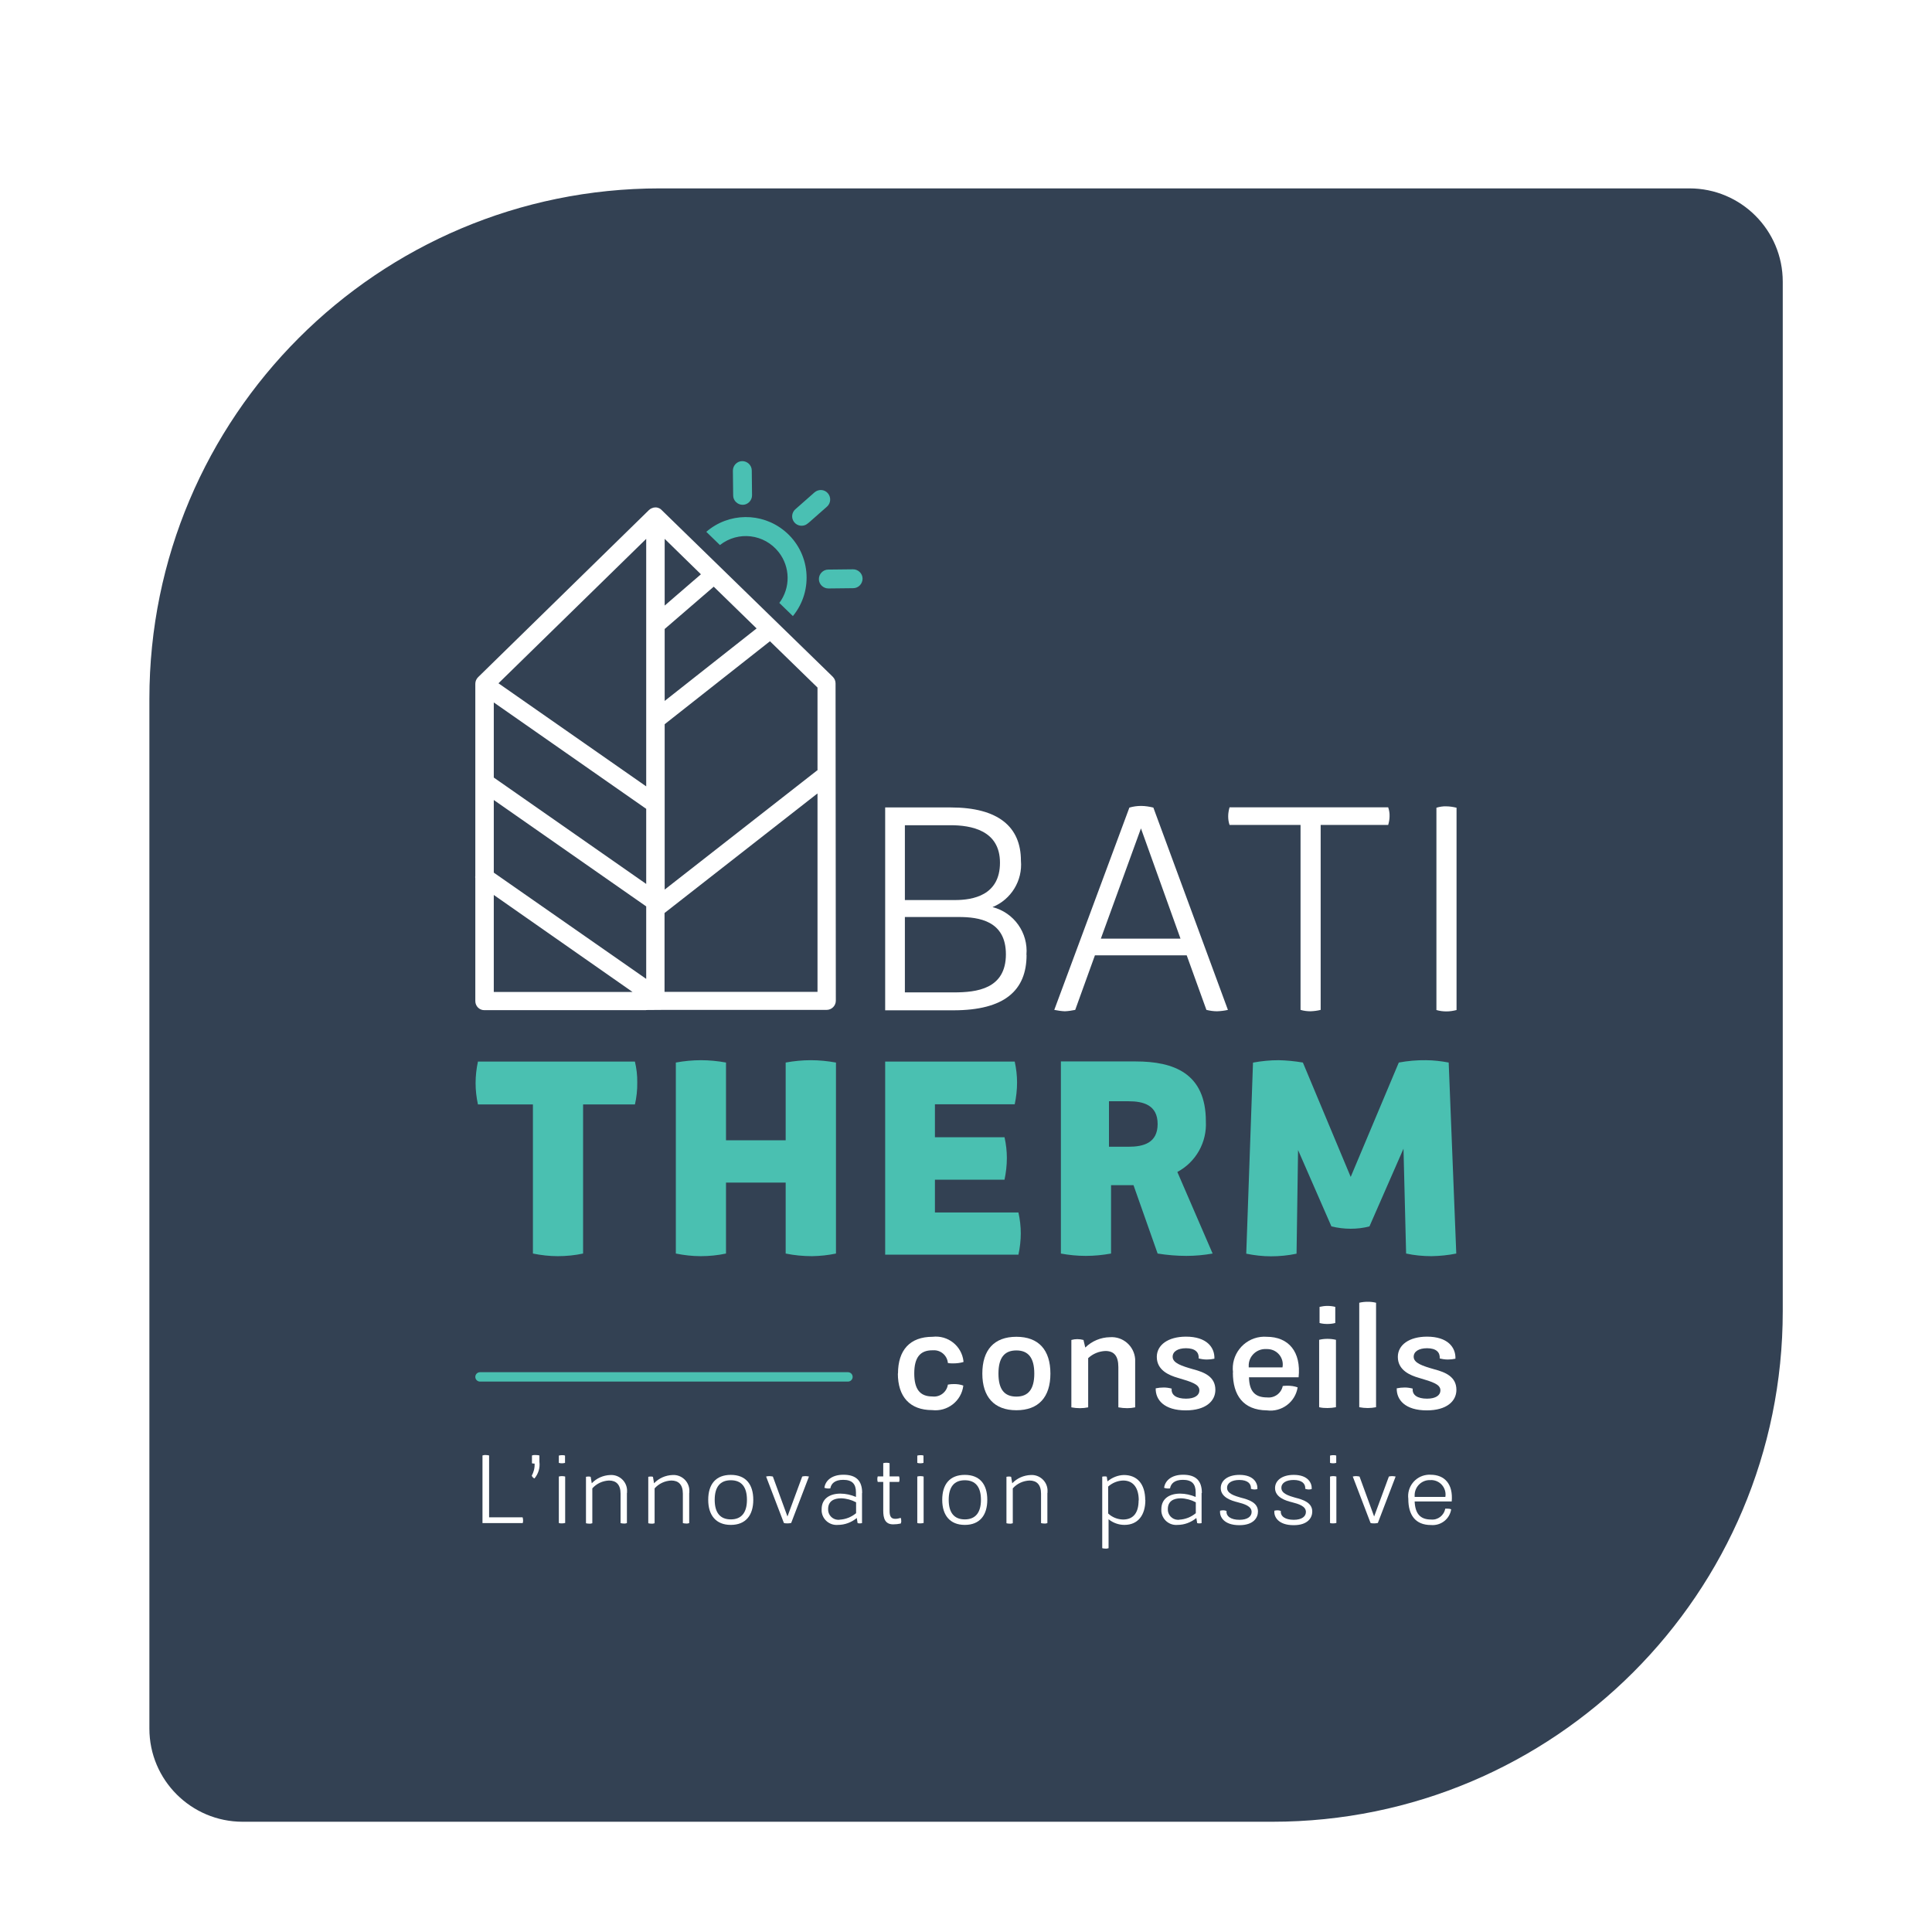
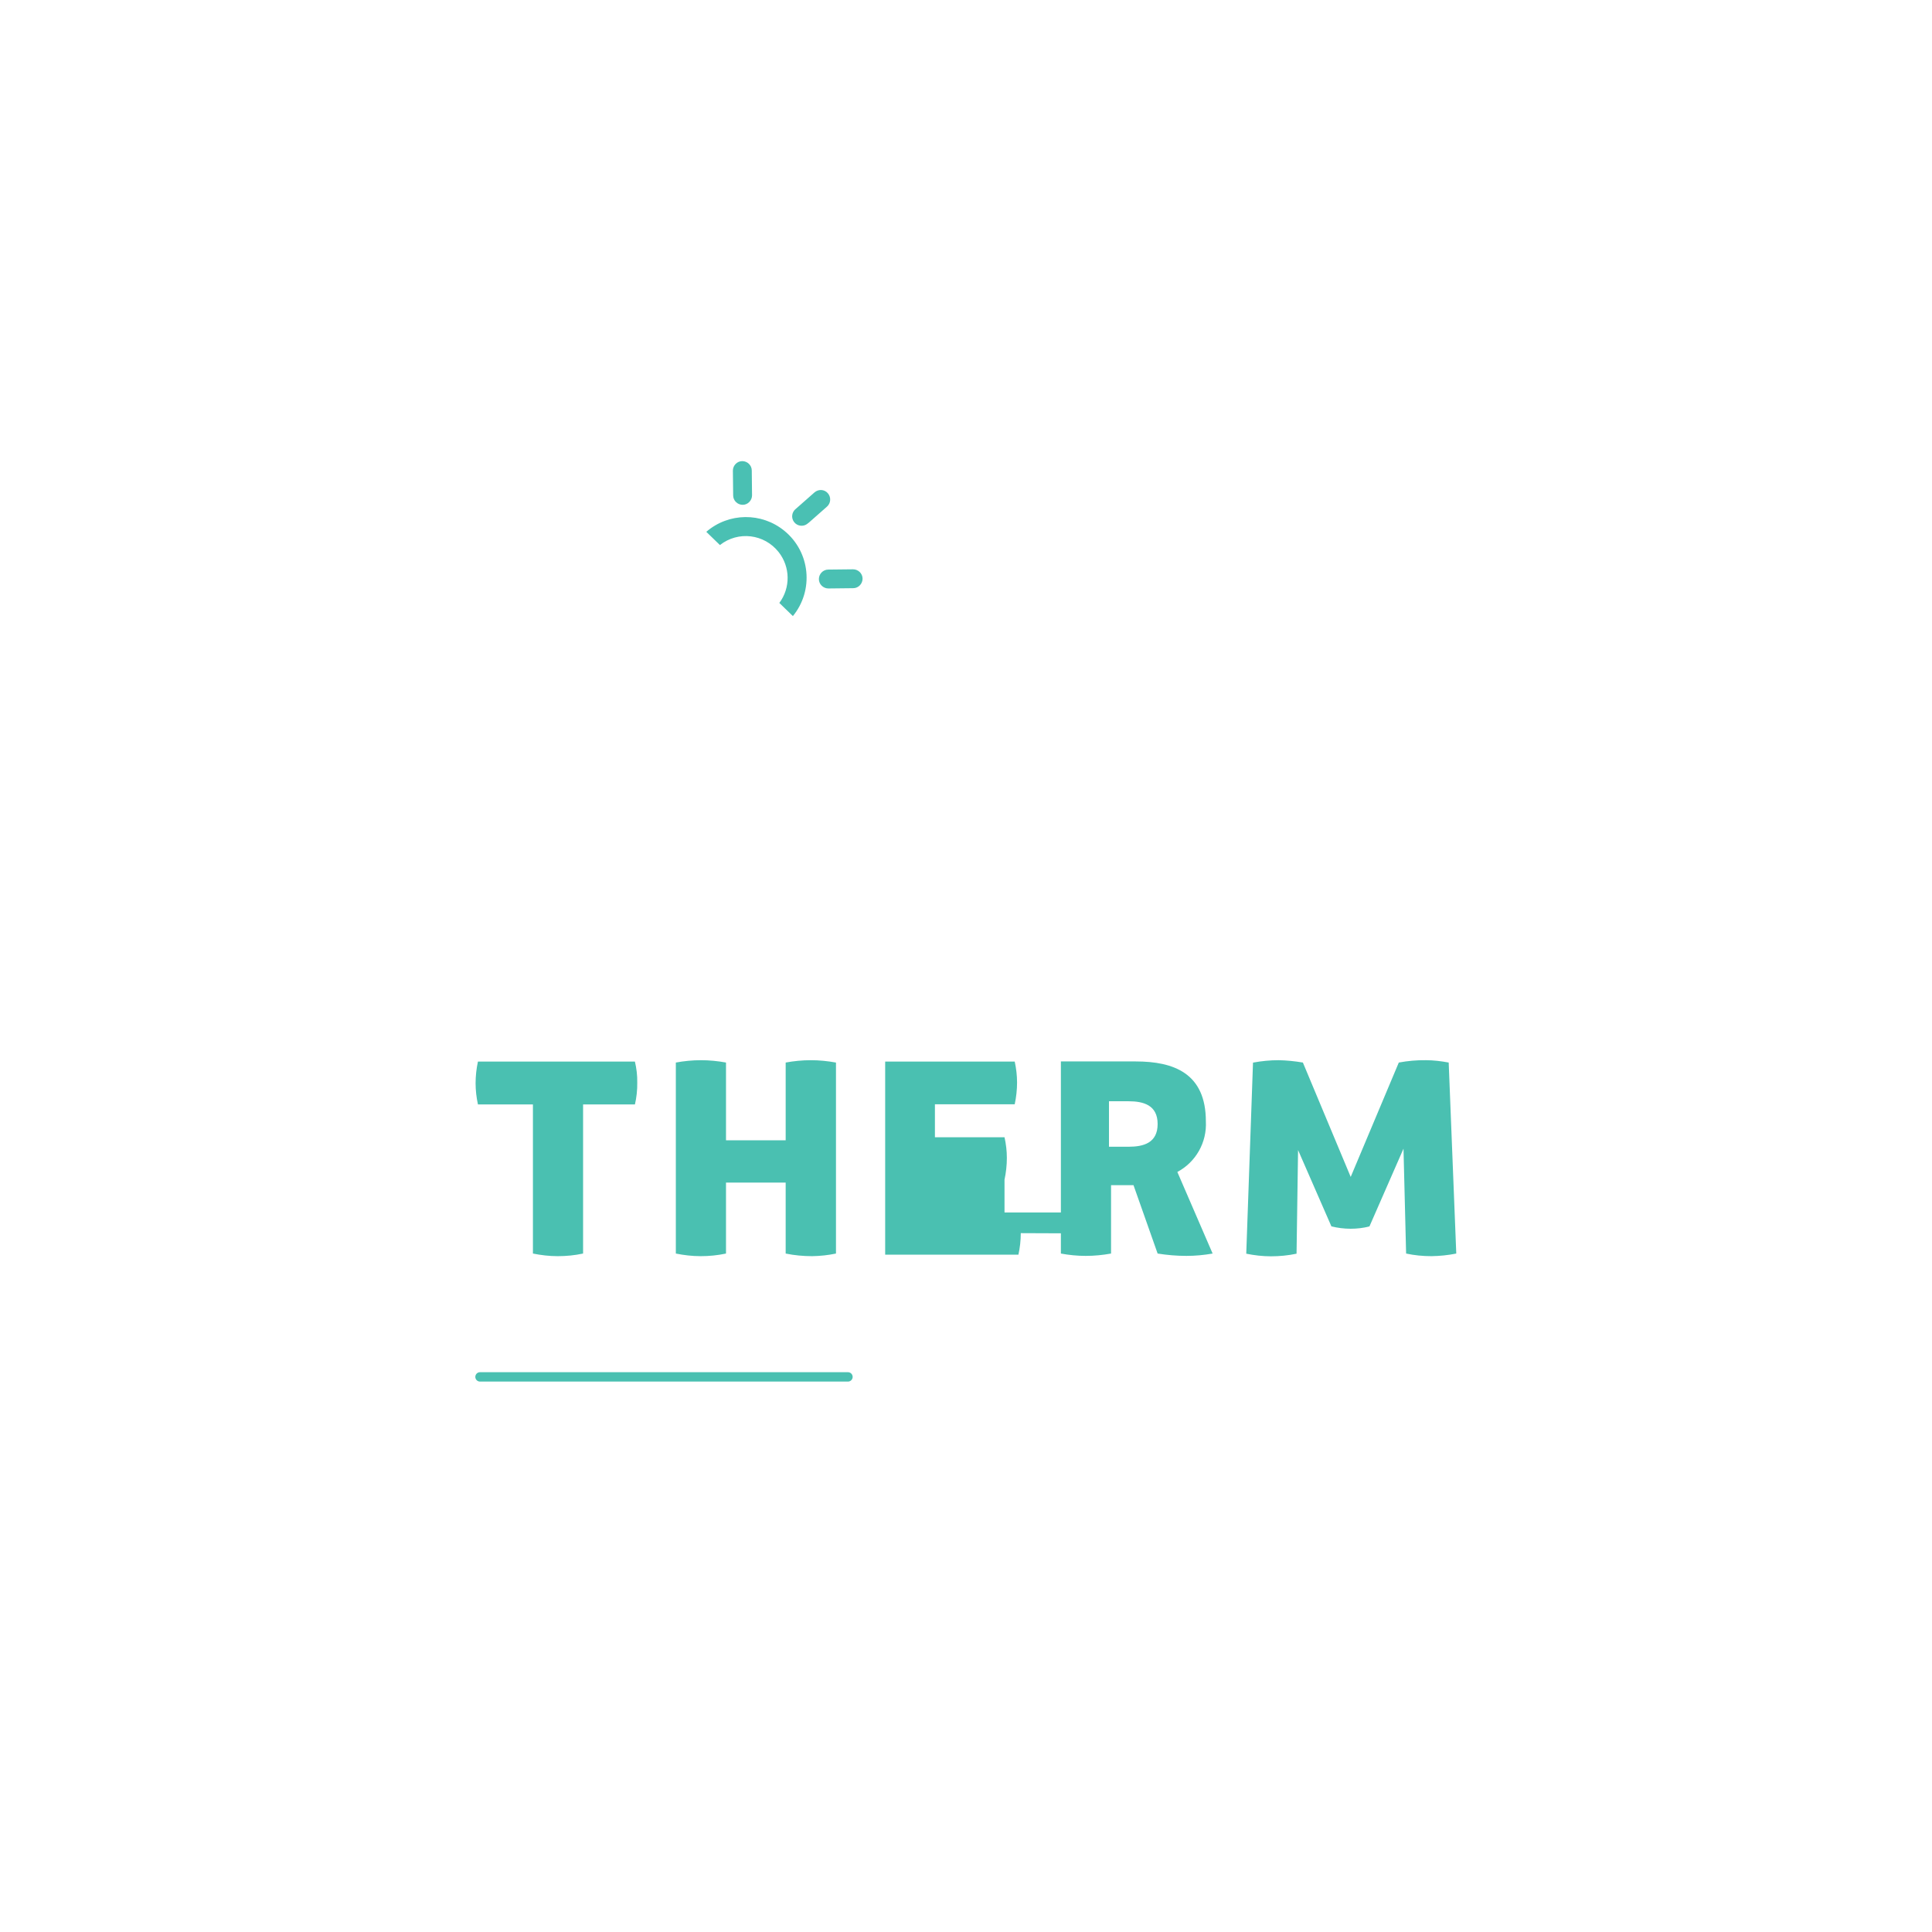
<svg xmlns="http://www.w3.org/2000/svg" id="Calque_1" viewBox="0 0 140.19 140.19">
  <defs>
    <style>.cls-1{fill:#fff;}.cls-2{filter:url(#drop-shadow-1);}.cls-2,.cls-3,.cls-4,.cls-5,.cls-6{fill:none;}.cls-7{fill:#4ac0b1;}.cls-8{fill:#4ac0b3;}.cls-3{stroke:#4ac0b1;stroke-linecap:round;stroke-miterlimit:10;stroke-width:.68px;}.cls-5{clip-path:url(#clippath);}.cls-6{clip-path:url(#clippath-1);}.cls-9{fill:#334153;}</style>
    <filter id="drop-shadow-1" filterUnits="userSpaceOnUse">
      <feOffset dx="0" dy="2.83" />
      <feGaussianBlur result="blur" stdDeviation="5" />
      <feFlood flood-color="#4ac0b1" flood-opacity=".75" />
      <feComposite in2="blur" operator="in" />
      <feComposite in="SourceGraphic" />
    </filter>
    <clipPath id="clippath">
-       <rect class="cls-4" width="140.19" height="140.19" />
-     </clipPath>
+       </clipPath>
    <clipPath id="clippath-1">
      <rect class="cls-4" x="14.02" y="14.02" width="112.15" height="112.15" />
    </clipPath>
  </defs>
  <g id="Groupe_7" class="cls-2">
    <g id="Groupe_4">
      <g class="cls-5">
        <g id="Groupe_3">
          <path id="Tracé_37-2" class="cls-9" d="m92.32,129.36H17.61c-3.74,0-6.77-3.03-6.77-6.76,0,0,0,0,0,0V47.88c0-20.46,16.58-37.04,37.04-37.04h0s74.71,0,74.71,0c3.74,0,6.77,3.03,6.77,6.77v74.71c0,20.46-16.58,37.04-37.04,37.04" />
        </g>
      </g>
    </g>
    <g id="Groupe_6">
      <g class="cls-6">
        <g id="Groupe_5">
          <path id="Tracé_38" class="cls-1" d="m37.96,107.48c0,.07-.01.14-.03.21h-2.92v-4.91c.08-.02.16-.04.24-.03.08,0,.16.01.24.03v4.49h2.43c.02.07.04.14.03.22" />
          <path id="Tracé_39" class="cls-1" d="m38.58,104.26c.15-.27.23-.58.21-.89-.06,0-.13,0-.19-.02v-.57c.09-.03.18-.04.28-.03.09,0,.18.01.26.03v.46c.06.44-.08.88-.36,1.21-.09-.04-.16-.11-.19-.2" />
          <path id="Tracé_40" class="cls-1" d="m40.55,102.79c.07-.02.15-.03.22-.03.08,0,.16,0,.23.03v.53c-.08.02-.15.03-.23.03-.08,0-.15-.01-.22-.03v-.53Zm0,1.52c.07-.02.15-.03.22-.03.08,0,.16.01.24.03v3.37c-.08.02-.16.03-.24.03-.08,0-.15,0-.22-.03v-3.37Z" />
          <path id="Tracé_41" class="cls-1" d="m45.49,105.49v2.2c-.07.02-.14.04-.22.03-.08,0-.16-.01-.24-.03v-2.13c0-.67-.32-.96-.84-.96-.46.02-.9.22-1.21.57v2.53c-.07.02-.15.04-.23.03-.08,0-.15-.01-.23-.03v-3.37c.05-.01.11-.02.17-.02.06,0,.11,0,.17.02l.08.47c.35-.37.83-.58,1.34-.6.63-.04,1.18.44,1.22,1.07,0,.08,0,.15,0,.23" />
          <path id="Tracé_42" class="cls-1" d="m50.01,105.49v2.2c-.07.02-.14.04-.22.03-.08,0-.16-.01-.24-.03v-2.13c0-.67-.32-.96-.84-.96-.46.02-.9.22-1.21.57v2.53c-.07.02-.15.04-.23.03-.08,0-.15-.01-.23-.03v-3.37c.05-.01.11-.02.17-.02.06,0,.11,0,.17.02l.08.47c.35-.37.83-.58,1.34-.6.63-.04,1.18.44,1.22,1.07,0,.08,0,.15,0,.23" />
-           <path id="Tracé_43" class="cls-1" d="m51.39,106c0-1.13.55-1.81,1.64-1.81s1.63.69,1.63,1.81-.55,1.82-1.63,1.82-1.64-.7-1.64-1.82m2.81,0c0-.94-.4-1.42-1.17-1.42s-1.17.48-1.17,1.42.4,1.42,1.17,1.42,1.17-.49,1.17-1.42" />
          <path id="Tracé_44" class="cls-1" d="m55.59,104.31c.08-.02.16-.03.25-.03.08,0,.16.02.24.03l1.06,2.9,1.07-2.9c.08-.02.16-.03.25-.03.08,0,.16.02.24.03l-1.29,3.37c-.09.02-.17.03-.26.03-.09,0-.18,0-.27-.03l-1.29-3.37Z" />
          <path id="Tracé_45" class="cls-1" d="m62.55,105.51v2.18c-.05.01-.1.02-.15.02-.06,0-.11,0-.17-.02l-.06-.37c-.39.32-.87.5-1.37.5-.6.05-1.13-.39-1.18-.99,0-.05,0-.1,0-.15,0-.78.61-1.13,1.36-1.13.39,0,.77.09,1.13.24v-.33c0-.62-.28-.91-.93-.91-.61,0-.87.28-.93.62-.05,0-.1.01-.15.01-.1,0-.19-.02-.28-.05.06-.5.51-.95,1.38-.95.92,0,1.36.43,1.36,1.32m-1.64,1.94c.44-.02.86-.19,1.2-.47v-.79c-.34-.18-.71-.28-1.09-.29-.51,0-.94.2-.94.78-.02.41.3.76.71.78.04,0,.07,0,.11,0" />
          <path id="Tracé_46" class="cls-1" d="m65.4,107.52c0,.07-.01.14-.04.2-.18.04-.36.06-.55.06-.59,0-.72-.44-.72-.99v-2.09h-.4c-.02-.06-.03-.13-.03-.2,0-.07.01-.14.03-.2h.4v-.96c.08-.02.15-.03.23-.03.08,0,.15.01.23.03v.96h.69c.02.06.03.13.03.19,0,.07,0,.14-.03.21h-.69v2.1c0,.37.09.58.41.58.14,0,.27-.03.4-.07.02.06.04.13.03.2" />
          <path id="Tracé_47" class="cls-1" d="m66.56,102.79c.07-.02.15-.03.22-.03.08,0,.16,0,.23.03v.53c-.08.02-.15.03-.23.03-.08,0-.15-.01-.22-.03v-.53Zm0,1.52c.07-.02.15-.03.22-.03.08,0,.16.01.24.03v3.37c-.08.02-.16.03-.24.03-.08,0-.15,0-.22-.03v-3.37Z" />
          <path id="Tracé_48" class="cls-1" d="m68.37,106c0-1.13.55-1.81,1.64-1.81s1.63.69,1.63,1.81-.55,1.82-1.63,1.82-1.64-.7-1.64-1.82m2.81,0c0-.94-.4-1.42-1.17-1.42s-1.17.48-1.17,1.42.4,1.42,1.17,1.42,1.17-.49,1.17-1.42" />
          <path id="Tracé_49" class="cls-1" d="m76,105.49v2.2c-.07.02-.14.04-.22.03-.08,0-.16-.01-.24-.03v-2.13c0-.67-.32-.96-.84-.96-.46.02-.9.22-1.21.57v2.53c-.07.02-.15.04-.23.03-.08,0-.15-.01-.23-.03v-3.37c.05-.01.11-.02.17-.02.06,0,.11,0,.17.02l.08.47c.35-.37.83-.58,1.34-.6.63-.04,1.18.44,1.22,1.07,0,.08,0,.15,0,.23" />
          <path id="Tracé_50" class="cls-1" d="m83.11,106.01c0,1.11-.54,1.81-1.52,1.81-.42,0-.83-.15-1.15-.41v2.1c-.07.02-.15.04-.23.03-.08,0-.15-.01-.23-.03v-5.19c.05-.01.11-.02.16-.02.06,0,.11,0,.17.02l.05.34c.34-.28.76-.45,1.19-.46.95,0,1.55.63,1.55,1.83m-.47.01c0-.87-.37-1.44-1.13-1.44-.4.01-.79.17-1.09.44v1.95c.29.28.68.43,1.08.44.79,0,1.13-.54,1.13-1.39" />
          <path id="Tracé_51" class="cls-1" d="m87.19,105.51v2.18c-.05.01-.1.02-.15.02-.06,0-.11,0-.17-.02l-.06-.37c-.39.32-.87.5-1.37.5-.6.05-1.12-.39-1.17-.99,0-.05,0-.1,0-.15,0-.78.61-1.13,1.36-1.13.39,0,.77.09,1.13.24v-.33c0-.62-.28-.91-.93-.91-.61,0-.87.28-.93.62-.05,0-.1.01-.15.01-.1,0-.19-.02-.28-.05.06-.5.51-.95,1.38-.95.92,0,1.36.43,1.36,1.32m-1.64,1.94c.44-.02.86-.19,1.2-.47v-.79c-.34-.18-.71-.28-1.09-.29-.51,0-.94.2-.94.78-.02.41.3.76.71.78.04,0,.07,0,.11,0" />
          <path id="Tracé_52" class="cls-1" d="m88.53,106.79c.08-.02.16-.03.24-.03.08,0,.16.02.23.05-.04.39.32.64.94.64.58,0,.88-.24.88-.57,0-.42-.52-.58-1.03-.71-.41-.1-1.21-.34-1.21-1.02,0-.54.49-.96,1.36-.96,1.05,0,1.33.61,1.3,1.03-.07.02-.14.03-.22.03-.09,0-.17-.02-.25-.05.03-.37-.24-.64-.84-.64-.55,0-.9.22-.89.58,0,.4.53.57.99.7.59.15,1.25.36,1.25,1.01,0,.43-.3.99-1.35.99-1.13,0-1.44-.62-1.4-1.03" />
          <path id="Tracé_53" class="cls-1" d="m92.47,106.79c.08-.02.16-.03.24-.03.08,0,.16.02.23.05-.04.39.32.64.94.64.58,0,.88-.24.88-.57,0-.42-.52-.58-1.03-.71-.41-.1-1.21-.34-1.21-1.02,0-.54.49-.96,1.36-.96,1.05,0,1.33.61,1.3,1.03-.07.02-.14.03-.22.03-.09,0-.17-.02-.25-.05.03-.37-.24-.64-.84-.64-.55,0-.9.22-.89.58,0,.4.53.57.99.7.59.15,1.25.36,1.25,1.01,0,.43-.3.99-1.35.99-1.13,0-1.44-.62-1.4-1.03" />
          <path id="Tracé_54" class="cls-1" d="m96.51,102.79c.07-.02.15-.03.22-.03.08,0,.16,0,.23.03v.53c-.08.02-.15.03-.23.03-.08,0-.15-.01-.22-.03v-.53Zm0,1.52c.07-.02.15-.03.22-.03.08,0,.16.01.24.03v3.37c-.08.02-.16.03-.24.03-.08,0-.15,0-.22-.03v-3.37Z" />
          <path id="Tracé_55" class="cls-1" d="m98.16,104.31c.08-.02.17-.03.25-.03.08,0,.16.02.24.03l1.06,2.9,1.07-2.9c.08-.02.16-.03.25-.03.08,0,.16.02.24.03l-1.29,3.37c-.09.02-.18.03-.26.03-.09,0-.18,0-.27-.03l-1.29-3.37Z" />
          <path id="Tracé_56" class="cls-1" d="m102.19,105.93c-.11-.85.49-1.63,1.34-1.74.09-.01.18-.02.27-.01,1.03,0,1.65.68,1.54,1.94h-2.69c.04.88.4,1.31,1.19,1.31.5.05.94-.3,1.03-.79.01,0,.08,0,.14,0,.1,0,.2.01.29.05-.11.71-.75,1.2-1.46,1.14-1.15,0-1.65-.74-1.65-1.89m2.69-.16c.09-.57-.3-1.11-.87-1.2-.07-.01-.14-.02-.21-.01-.61-.03-1.12.44-1.15,1.05,0,.06,0,.11,0,.17h2.22Z" />
          <path id="Tracé_57" class="cls-1" d="m74.49,66.46c0,2.58-1.6,4.02-5.31,4.02h-4.95v-14.72h4.76c3.45,0,5.09,1.41,5.09,3.86.13,1.45-.71,2.82-2.06,3.37,1.56.4,2.6,1.87,2.46,3.47m-8.82-9.41v5.43h3.63c1.31,0,3.27-.34,3.27-2.71s-2.12-2.72-3.59-2.72h-3.31Zm7.33,9.37c0-2.44-1.96-2.71-3.43-2.71h-3.9v5.47h3.55c1.66,0,3.78-.24,3.78-2.77" />
          <path id="Tracé_58" class="cls-1" d="m89.1,70.45c-.26.06-.52.09-.79.1-.26,0-.52-.04-.77-.1l-1.43-3.96h-6.66l-1.43,3.96c-.25.05-.5.09-.75.1-.26-.01-.51-.05-.77-.1l5.45-14.68c.28-.08.56-.12.85-.12.3,0,.6.05.89.12l5.41,14.68Zm-9.21-5.17h5.77l-2.87-8-2.91,8Z" />
          <path id="Tracé_59" class="cls-1" d="m100.73,57.03h-4.9v13.42c-.24.06-.48.09-.73.1-.25,0-.49-.03-.73-.1v-13.42h-5.15c-.07-.2-.1-.41-.1-.63,0-.22.04-.44.1-.65h11.51c.07.21.11.43.1.65,0,.21-.04.42-.1.63" />
          <path id="Tracé_60" class="cls-1" d="m104.23,55.78c.23-.07.47-.11.71-.1.25,0,.5.04.75.1v14.68c-.24.06-.48.1-.73.1-.25,0-.49-.03-.73-.1v-14.68Z" />
          <path id="Tracé_61" class="cls-7" d="m46.07,77.31h-3.76v10.82c-.61.13-1.22.19-1.84.19-.6,0-1.21-.07-1.8-.19v-10.82h-3.99c-.11-.51-.17-1.02-.17-1.54,0-.53.06-1.06.17-1.57h11.39c.12.5.18,1.01.17,1.52.01.54-.05,1.08-.17,1.6" />
          <path id="Tracé_62" class="cls-7" d="m60.66,74.27v13.86c-.57.12-1.15.18-1.73.19-.64,0-1.29-.06-1.92-.19v-5.15h-4.33v5.15c-.61.13-1.22.19-1.84.19-.6,0-1.21-.07-1.8-.19v-13.86c.6-.11,1.21-.17,1.82-.17.61,0,1.22.06,1.82.17v5.64h4.33v-5.64c.6-.11,1.21-.17,1.82-.17.61,0,1.22.06,1.82.17" />
-           <path id="Tracé_63" class="cls-7" d="m74.07,86.65c0,.52-.06,1.05-.17,1.56h-9.67v-14.01h9.4c.11.5.17,1.01.17,1.52,0,.53-.06,1.06-.17,1.58h-5.79v2.39h5.05c.11.49.17,1,.17,1.5,0,.53-.06,1.06-.17,1.58h-5.05v2.38h6.06c.11.5.17,1.01.17,1.52" />
+           <path id="Tracé_63" class="cls-7" d="m74.07,86.65c0,.52-.06,1.05-.17,1.56h-9.67v-14.01h9.4c.11.5.17,1.01.17,1.52,0,.53-.06,1.06-.17,1.58h-5.79v2.39h5.05c.11.49.17,1,.17,1.5,0,.53-.06,1.06-.17,1.58v2.38h6.06c.11.5.17,1.01.17,1.52" />
          <path id="Tracé_64" class="cls-7" d="m87.99,88.13c-.63.11-1.26.17-1.9.17-.7,0-1.4-.06-2.09-.17l-1.75-4.96h-1.63v4.96c-.61.11-1.22.17-1.84.17-.6,0-1.21-.06-1.8-.17v-13.94h5.43c2.75,0,5.09.85,5.09,4.35.08,1.52-.72,2.95-2.07,3.67l2.56,5.92Zm-7.52-11.05v3.3h1.42c1.08,0,2.11-.27,2.11-1.65s-1.04-1.65-2.11-1.65h-1.42Z" />
          <path id="Tracé_65" class="cls-7" d="m90.95,74.27c.6-.11,1.21-.17,1.82-.17.59.01,1.18.07,1.77.17l3.47,8.3,3.49-8.3c.65-.12,1.31-.18,1.97-.17.55,0,1.11.07,1.65.17l.55,13.86c-.59.12-1.2.18-1.8.19-.62,0-1.24-.06-1.84-.19l-.19-7.61-2.47,5.64c-.45.12-.91.17-1.37.17-.47,0-.93-.06-1.39-.17l-2.42-5.54-.11,7.52c-.61.13-1.24.19-1.86.19-.6,0-1.2-.07-1.79-.19l.49-13.86Z" />
          <path id="Tracé_66" class="cls-1" d="m65.16,96.84c0-1.71.87-2.67,2.51-2.67,1.11-.13,2.11.66,2.24,1.76,0,.02,0,.04,0,.07-.24.07-.49.1-.74.1-.13,0-.26,0-.39-.03-.05-.55-.53-.96-1.08-.92-.02,0-.03,0-.05,0-.89,0-1.31.53-1.31,1.68s.42,1.67,1.31,1.67c.55.07,1.05-.32,1.13-.86.15-.03.3-.04.45-.04.23,0,.45.03.67.11-.13,1.12-1.15,1.91-2.26,1.78-1.62,0-2.49-.97-2.49-2.66" />
          <path id="Tracé_67" class="cls-1" d="m71.28,96.84c0-1.71.85-2.67,2.47-2.67s2.47.96,2.47,2.67-.86,2.66-2.47,2.66-2.47-.97-2.47-2.66m3.77,0c0-1.15-.44-1.68-1.3-1.68s-1.3.52-1.3,1.68.44,1.67,1.3,1.67,1.3-.53,1.3-1.67" />
          <path id="Tracé_68" class="cls-1" d="m82.37,96.1v3.19c-.19.04-.38.06-.57.06-.22,0-.43-.02-.65-.06v-2.92c0-.82-.32-1.17-.94-1.17-.47.02-.91.2-1.25.52v3.57c-.2.04-.4.06-.6.06-.21,0-.41-.02-.62-.06v-4.89c.14-.04.29-.06.43-.06.15,0,.3.02.45.06l.13.55c.48-.47,1.12-.74,1.79-.75.94-.07,1.76.64,1.83,1.59,0,.11,0,.22,0,.32" />
          <path id="Tracé_69" class="cls-1" d="m83.86,97.91c.19-.04.39-.06.59-.06.19,0,.38.03.57.08-.05.47.35.73,1.04.73.64,0,.97-.25.97-.6,0-.44-.54-.61-1.56-.91-.63-.18-1.53-.55-1.53-1.52,0-.86.81-1.47,2.12-1.47,1.49,0,2.09.77,2.06,1.6-.18.04-.36.06-.55.06-.2,0-.4-.03-.59-.08.03-.44-.25-.74-.92-.74-.6,0-.97.24-.97.62,0,.46.66.67,1.5.91.79.21,1.6.53,1.6,1.49,0,.82-.7,1.49-2.15,1.49-1.56,0-2.2-.76-2.18-1.6" />
          <path id="Tracé_70" class="cls-1" d="m89.47,96.76c-.16-1.27.74-2.42,2-2.58.15-.02.3-.02.44-.01,1.6,0,2.51,1.09,2.32,2.94h-3.6c.02,1.01.43,1.46,1.31,1.46.54.06,1.03-.3,1.14-.83.11-.01.22-.02.32-.02.26,0,.52.03.76.12-.17,1.07-1.16,1.81-2.23,1.67-1.73-.02-2.47-1.11-2.47-2.74m3.6-.38c.12-.61-.29-1.2-.9-1.31-.09-.02-.19-.02-.29-.02-.66-.03-1.23.48-1.26,1.14,0,.06,0,.13,0,.19h2.44Z" />
          <path id="Tracé_71" class="cls-1" d="m95.72,94.39c.2-.05.4-.07.6-.07.21,0,.41.02.62.07v4.89c-.2.04-.41.06-.62.06-.2,0-.4-.01-.6-.06v-4.89Zm.03-2.39c.18-.04.37-.07.56-.07.19,0,.39.02.58.07v1.17c-.19.05-.38.07-.58.07-.19,0-.38-.02-.56-.07v-1.17Z" />
          <path id="Tracé_72" class="cls-1" d="m98.63,91.7c.2-.05.41-.07.62-.07.2,0,.4.02.6.07v7.58c-.2.04-.4.06-.6.06-.21,0-.41-.02-.62-.06v-7.58Z" />
          <path id="Tracé_73" class="cls-1" d="m101.35,97.91c.19-.04.39-.06.59-.06.19,0,.38.03.57.08-.05.47.35.73,1.04.73.64,0,.97-.25.97-.6,0-.44-.54-.61-1.56-.91-.63-.18-1.53-.55-1.53-1.52,0-.86.81-1.47,2.12-1.47,1.49,0,2.09.77,2.06,1.6-.18.04-.36.06-.55.06-.2,0-.4-.03-.59-.08.03-.44-.25-.74-.92-.74-.6,0-.97.24-.97.62,0,.46.66.67,1.5.91.79.21,1.6.53,1.6,1.49,0,.82-.7,1.49-2.15,1.49-1.56,0-2.2-.76-2.18-1.6" />
          <path id="Tracé_74" class="cls-8" d="m57.53,41.88c1.54-1.88,1.27-4.65-.61-6.19-1.66-1.36-4.05-1.33-5.67.07l.99.96c1.32-1.04,3.22-.81,4.26.51.85,1.08.87,2.59.05,3.69l.99.96Z" />
          <path id="Tracé_75" class="cls-8" d="m58.66,35.12l1.35-1.19c.28-.25.31-.68.06-.97s-.68-.31-.97-.06h0l-1.35,1.19c-.3.23-.36.66-.13.96.23.3.66.36.96.13.03-.02.05-.04.08-.07" />
          <path id="Tracé_76" class="cls-8" d="m53.89,33.8c.38,0,.68-.32.68-.69l-.02-1.8c0-.38-.32-.68-.69-.68-.38,0-.68.32-.68.69l.02,1.8c0,.38.32.68.69.68,0,0,0,0,0,0" />
          <path id="Tracé_77" class="cls-8" d="m59.42,39.19c0,.38.32.68.69.68l1.8-.02c.38,0,.68-.32.68-.69,0-.38-.32-.68-.69-.68h0l-1.8.02c-.38,0-.68.32-.68.69h0" />
          <line id="Ligne_2" class="cls-3" x1="34.83" y1="97.08" x2="61.53" y2="97.08" />
          <path id="Tracé_78" class="cls-1" d="m46.88,70.47h-11.72c-.37.01-.67-.29-.67-.66v-8.91c-.01-.06-.01-.11,0-.17v-6.77s0-.06,0-.08v-7.09c0-.18.07-.35.2-.48l12.4-12.13.04-.03.06-.05.06-.03.06-.03s.05-.02.07-.02l.05-.02s.09-.01.13-.01h.02s.07,0,.11.01l.06.02.06.02.06.03.05.03s.04.03.06.05l.03.03,12.34,12.02.08.08c.13.13.2.3.2.48l.02,23.02c0,.37-.3.67-.67.67h-11.77s-1.34.01-1.34.01Zm-11.05-8.36v7.04h10.07s-10.07-7.04-10.07-7.04m23.48-7.36l-11.09,8.67v5.72h11.1s0-14.38,0-14.38m-23.49.47v5.26l11.06,7.71v-5.26l-11.06-7.72m20.04-11.52l-7.64,6.02v12l11.04-8.63.05-.03v-6l-3.45-3.36m-20.04,4.44v5.45l11.06,7.72v-5.45l-11.06-7.72m11.06-11.87l-10.72,10.48,10.72,7.48v-17.96m4.9,3.47l-3.56,3.07v5.22l6.67-5.26-3.11-3.03m-3.56-3.47v4.84l2.63-2.27-2.63-2.57" />
        </g>
      </g>
    </g>
  </g>
</svg>